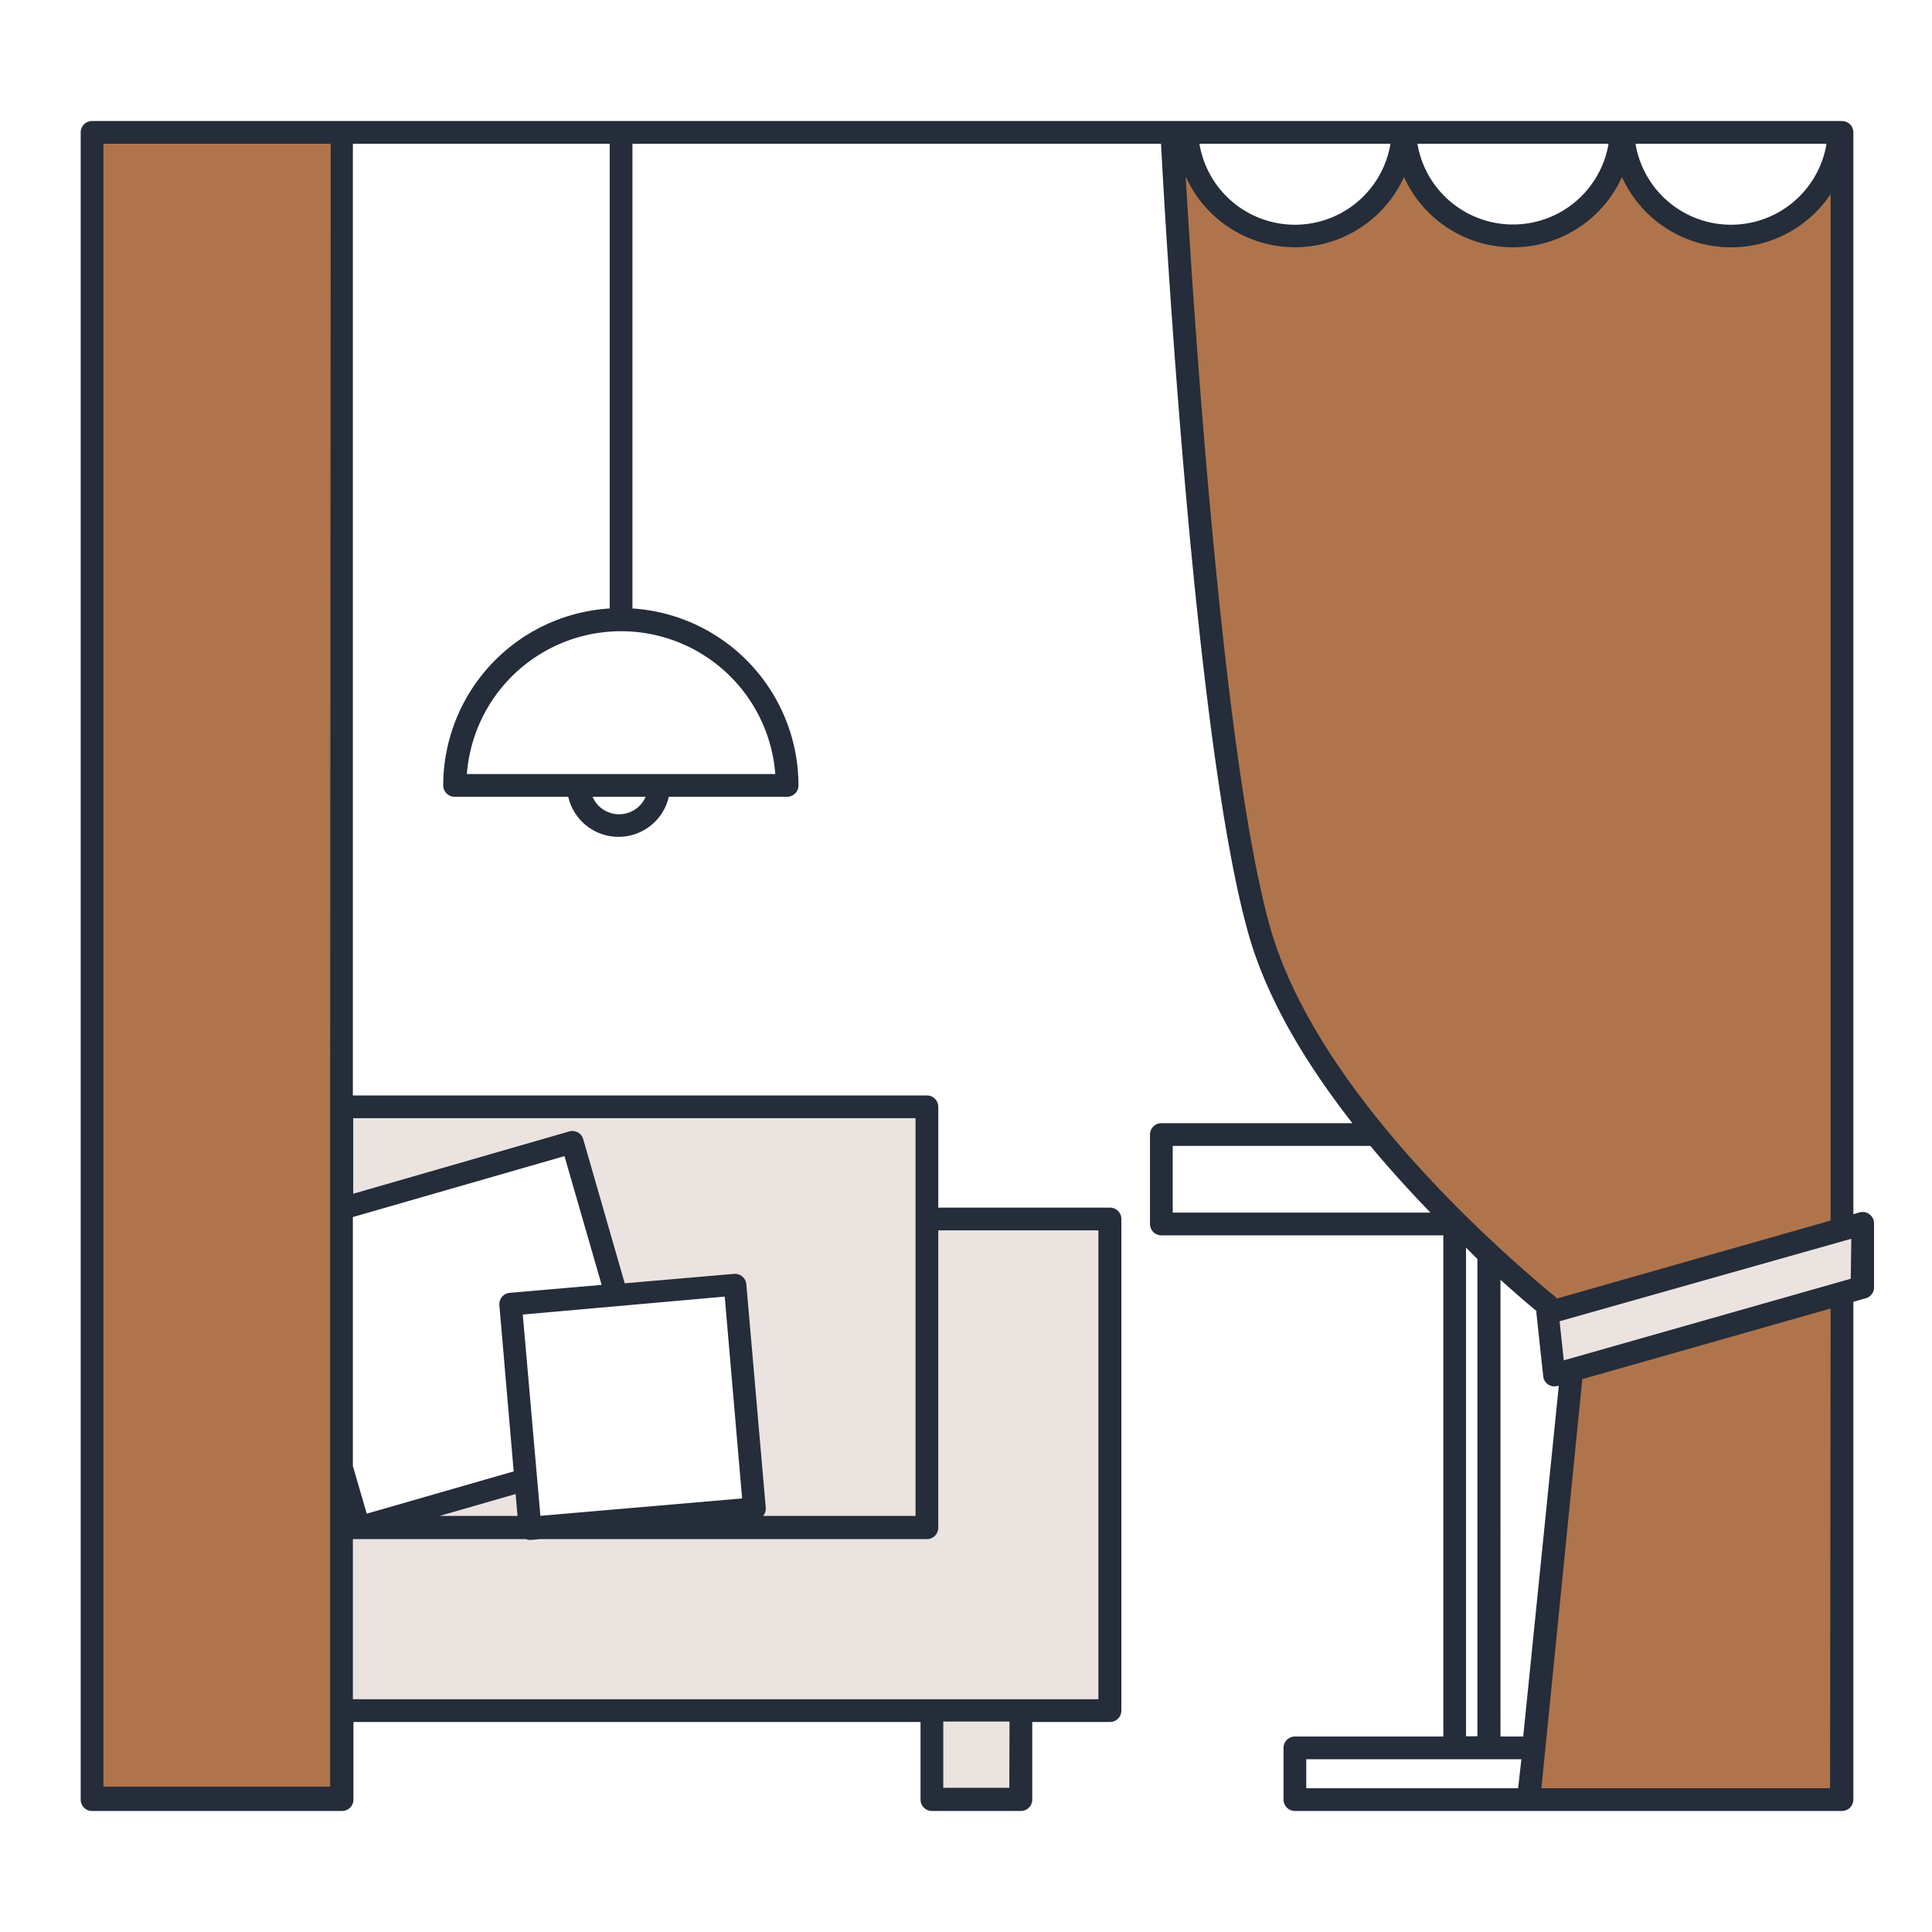
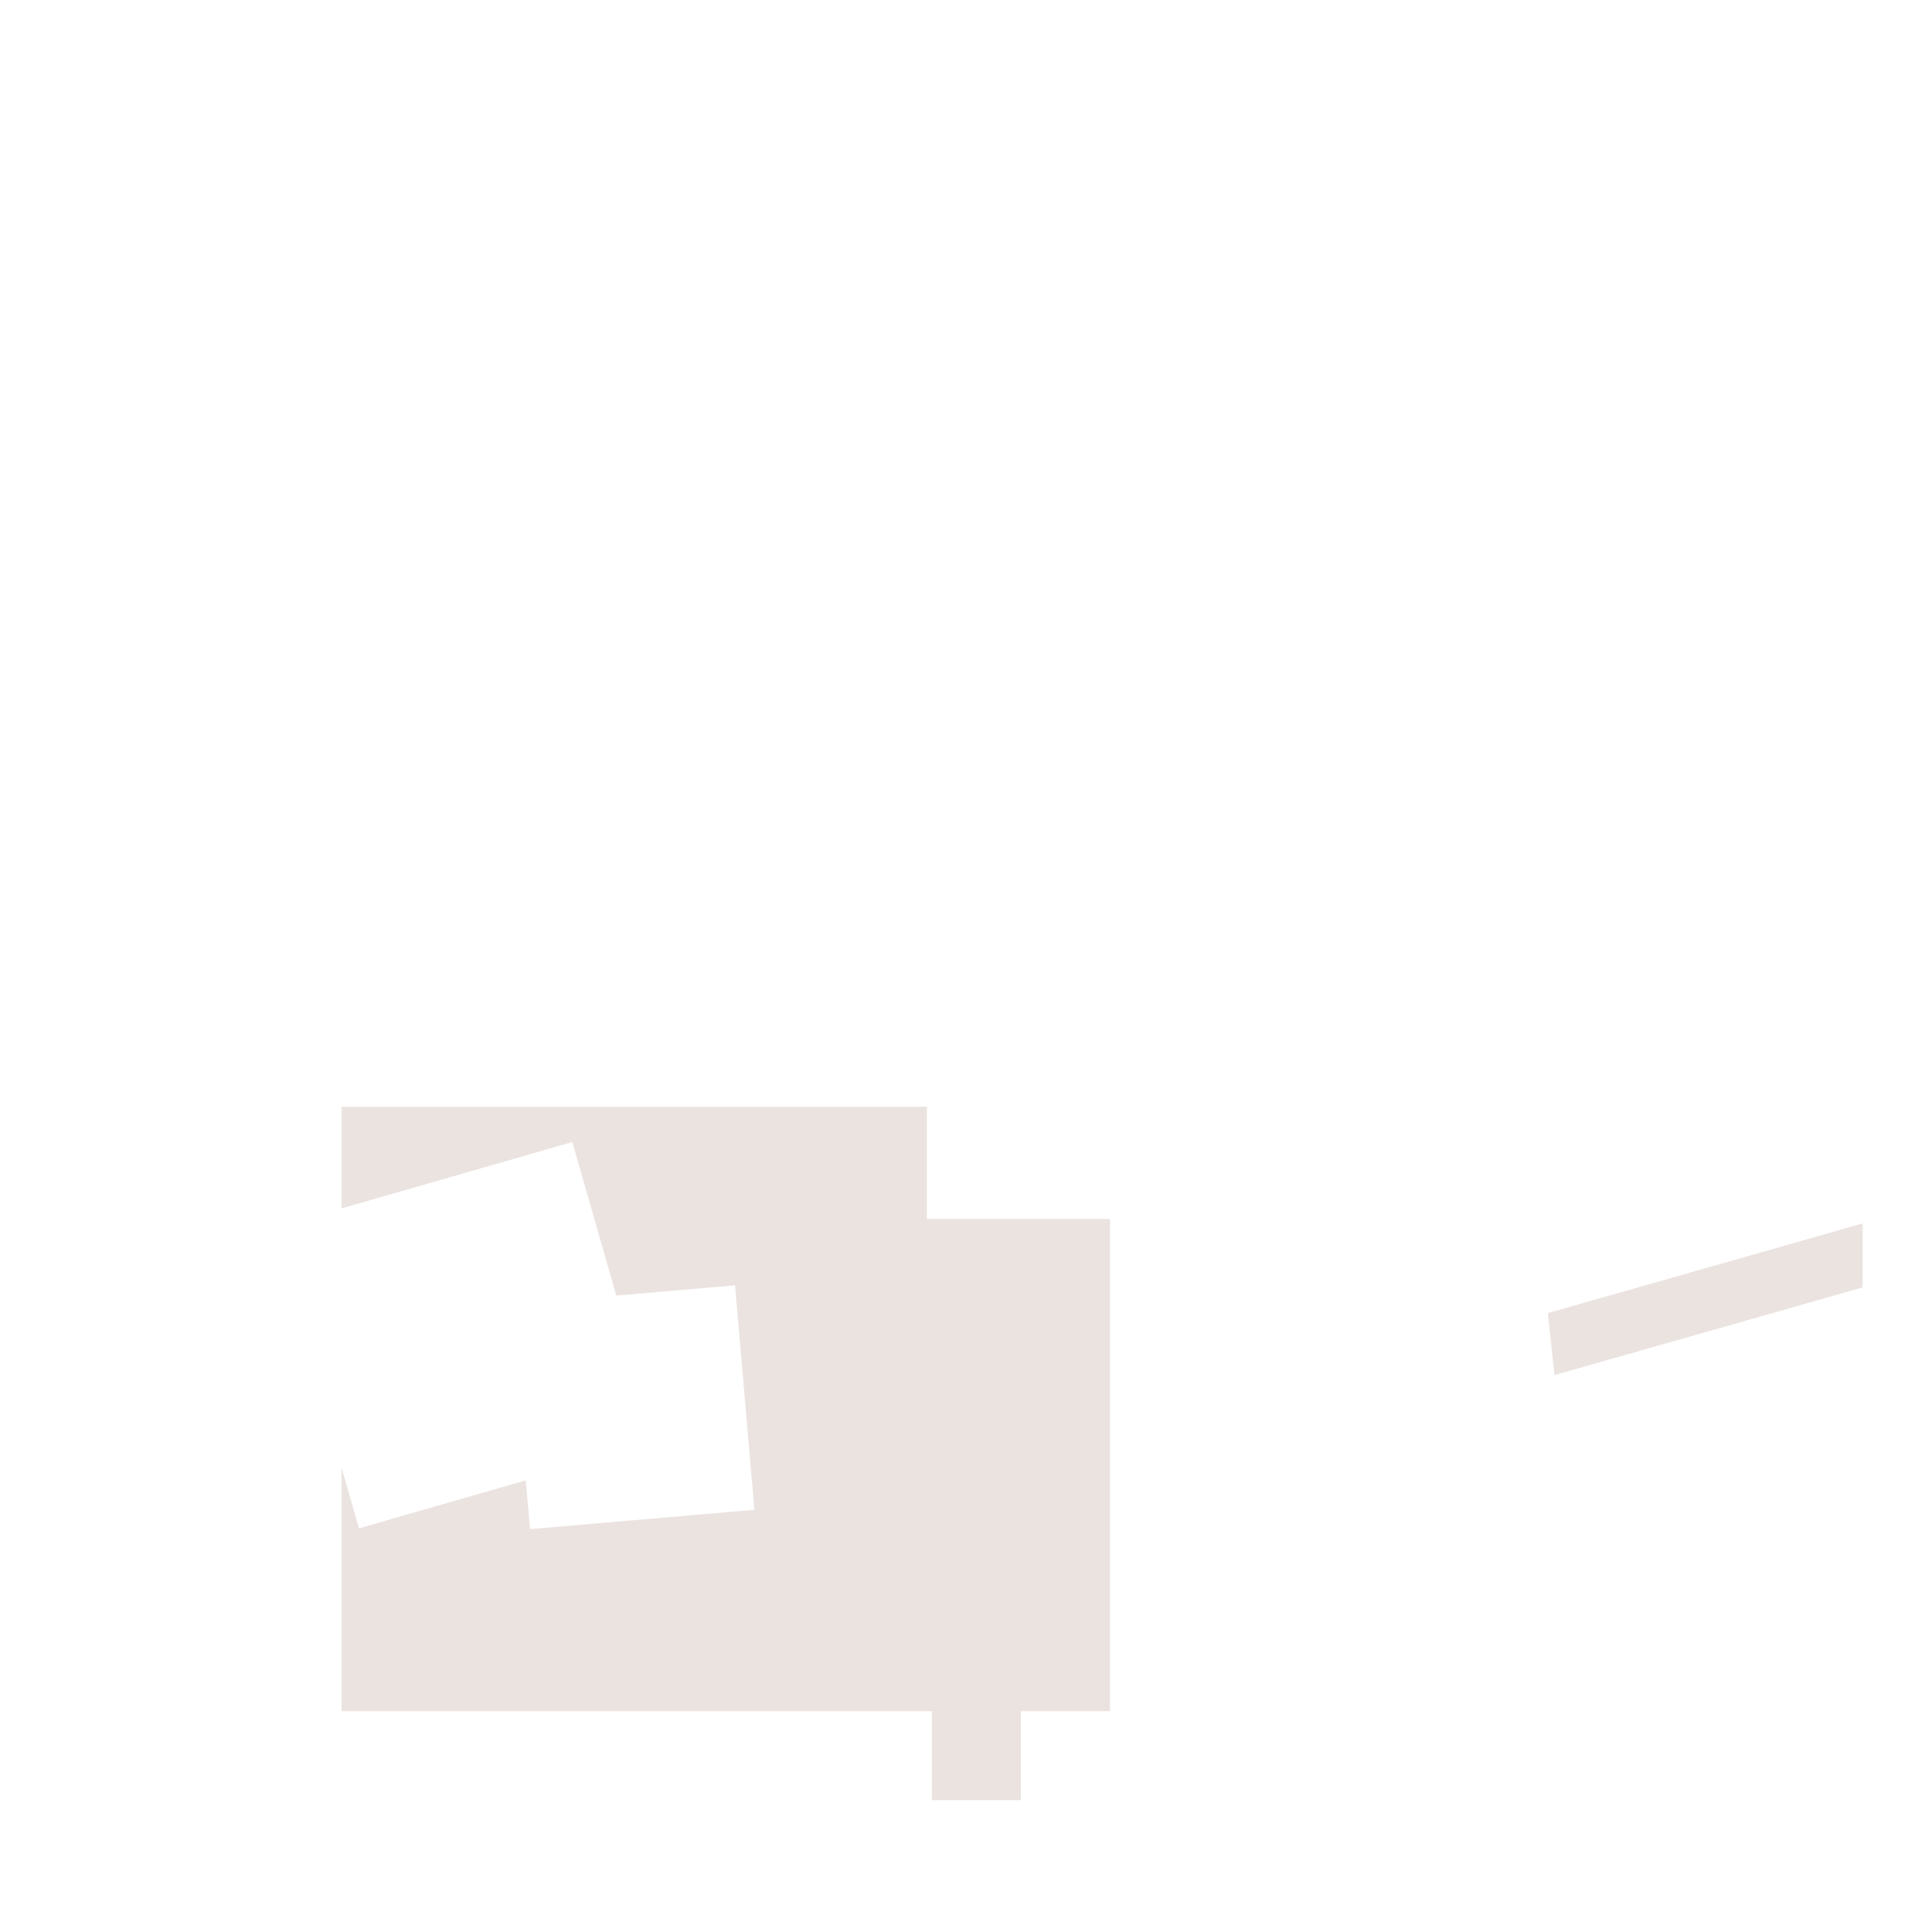
<svg xmlns="http://www.w3.org/2000/svg" id="icon-decor-02-ulichnaya-tkan" viewBox="0 0 170 170">
  <defs>
    <style>.cls-1{fill:#ebe3e0;}.cls-2{fill:#af744b;}.cls-3{fill:#242d39;}</style>
  </defs>
  <path id="bg2" class="cls-1" d="M163.9,107.65v5.63L136.78,121l-.58-5.46ZM81.56,97.39H30.05v8.94l20.31-5.84L54.23,114l10.45-.9,1.7,19.75-19.74,1.7-.38-4.29-14.67,4.22-1.54-5.34v21.43H82v7.83h7.83v-7.83h7.84V107.26H81.56Z" />
-   <path id="bg1" class="cls-2" d="M30.05,129.09v29.26H8.1V11.65h22V129.09Zm132-20.93V11.65h-.25a9.52,9.52,0,0,1-19,0h-.16a9.52,9.52,0,0,1-19,0h-.16a9.52,9.52,0,0,1-19,0h-1.32s2.66,52.46,7.7,70.24c4,14.17,19.85,28.47,25.9,33.49ZM136.78,121l1.52-.43-3.78,37.79h27.56V113.79Zm27.12-7.71h0l-1.39.39Z" />
-   <path id="line" class="cls-3" d="M164.5,106.85a1,1,0,0,0-.88-.17l-.54.16V11.65a1,1,0,0,0-1-1H8.1a1,1,0,0,0-1,1v146.7a1,1,0,0,0,1,1h22a1,1,0,0,0,1-1v-6.83H81v6.83a1,1,0,0,0,1,1h7.83a1,1,0,0,0,1-1v-6.83h6.84a1,1,0,0,0,1-1V107.26a1,1,0,0,0-1-1H82.56V97.39a1,1,0,0,0-1-1H31.05V12.65h22.6V53.54A15.62,15.62,0,0,0,39,69.11a1,1,0,0,0,1,1h10a4.54,4.54,0,0,0,8.85,0H69.26a1,1,0,0,0,1-1A15.62,15.62,0,0,0,55.65,53.54V12.65h46.51c.39,7.39,3,52.93,7.69,69.51C111.5,88,115,93.71,119,98.83H102.19a1,1,0,0,0-1,1v7.87a1,1,0,0,0,1,1H127v44.1H113.94a1,1,0,0,0-1,1v4.55a1,1,0,0,0,1,1h48.14a1,1,0,0,0,1-1v-43.8l1.09-.31a1,1,0,0,0,.73-1v-5.63A1,1,0,0,0,164.5,106.85ZM29.05,97.34s0,0,0,0v9a.43.43,0,0,1,0,0v23s0,0,0,0v5s0,0,0,0v22.87H9.1V12.65h20Zm2,9.75,18.62-5.36,3.27,11.33-8.09.7a1,1,0,0,0-.91,1.08l1.26,14.63-12.93,3.72L31.05,129Zm32.72,7,1.53,17.76-17.75,1.53L46,115.67Zm-18.23,19.3H38.68l6.69-1.93Zm43.27,23.92H83v-5.83h5.83Zm-6.25-22.92V108.26H96.65v41.26H31.05V135.43H46.28a1,1,0,0,0,.35.07h.09l.76-.07H81.56A1,1,0,0,0,82.56,134.43Zm-2-36v35H67.15a1,1,0,0,0,.23-.72L65.67,113a1,1,0,0,0-1.08-.91l-9.62.83-3.65-12.68a1,1,0,0,0-.48-.6,1,1,0,0,0-.76-.08l-19,5.48V98.39ZM54.47,71.65a2.54,2.54,0,0,1-2.33-1.54h4.67A2.54,2.54,0,0,1,54.47,71.65Zm13.75-3.54H41.08a13.61,13.61,0,0,1,27.14,0Zm92.5-55.46a8.52,8.52,0,0,1-16.81,0Zm-19.18,0a8.53,8.53,0,0,1-16.82,0Zm-19.19,0a8.52,8.52,0,0,1-16.81,0ZM103.19,106.7v-5.87h17.39c1.74,2.09,3.54,4.06,5.29,5.87Zm8.58-25.08C107.62,67,105.06,28,104.33,15.53a10.54,10.54,0,0,0,19.21.05,10.53,10.53,0,0,0,19.18,0,10.54,10.54,0,0,0,18.36,1.5v90.16c0,.05,0,.11,0,.16L137,114.26a.81.81,0,0,0-.16-.16C130.6,108.94,115.69,95.43,111.77,81.62ZM130,110.78v42h-1v-43Q129.53,110.32,130,110.78Zm3.58,46.57H114.94V154.8h18.93Zm.45-4.55h-2V112.61c1.18,1.06,2.26,2,3.17,2.75a.82.82,0,0,0,0,.27l.59,5.47a1,1,0,0,0,.43.72,1,1,0,0,0,.84.13l.1,0Zm27,4.55H135.63l3.6-36,21.85-6.21Zm1.82-44.83-25.25,7.18-.37-3.44L162.9,109Z" />
</svg>